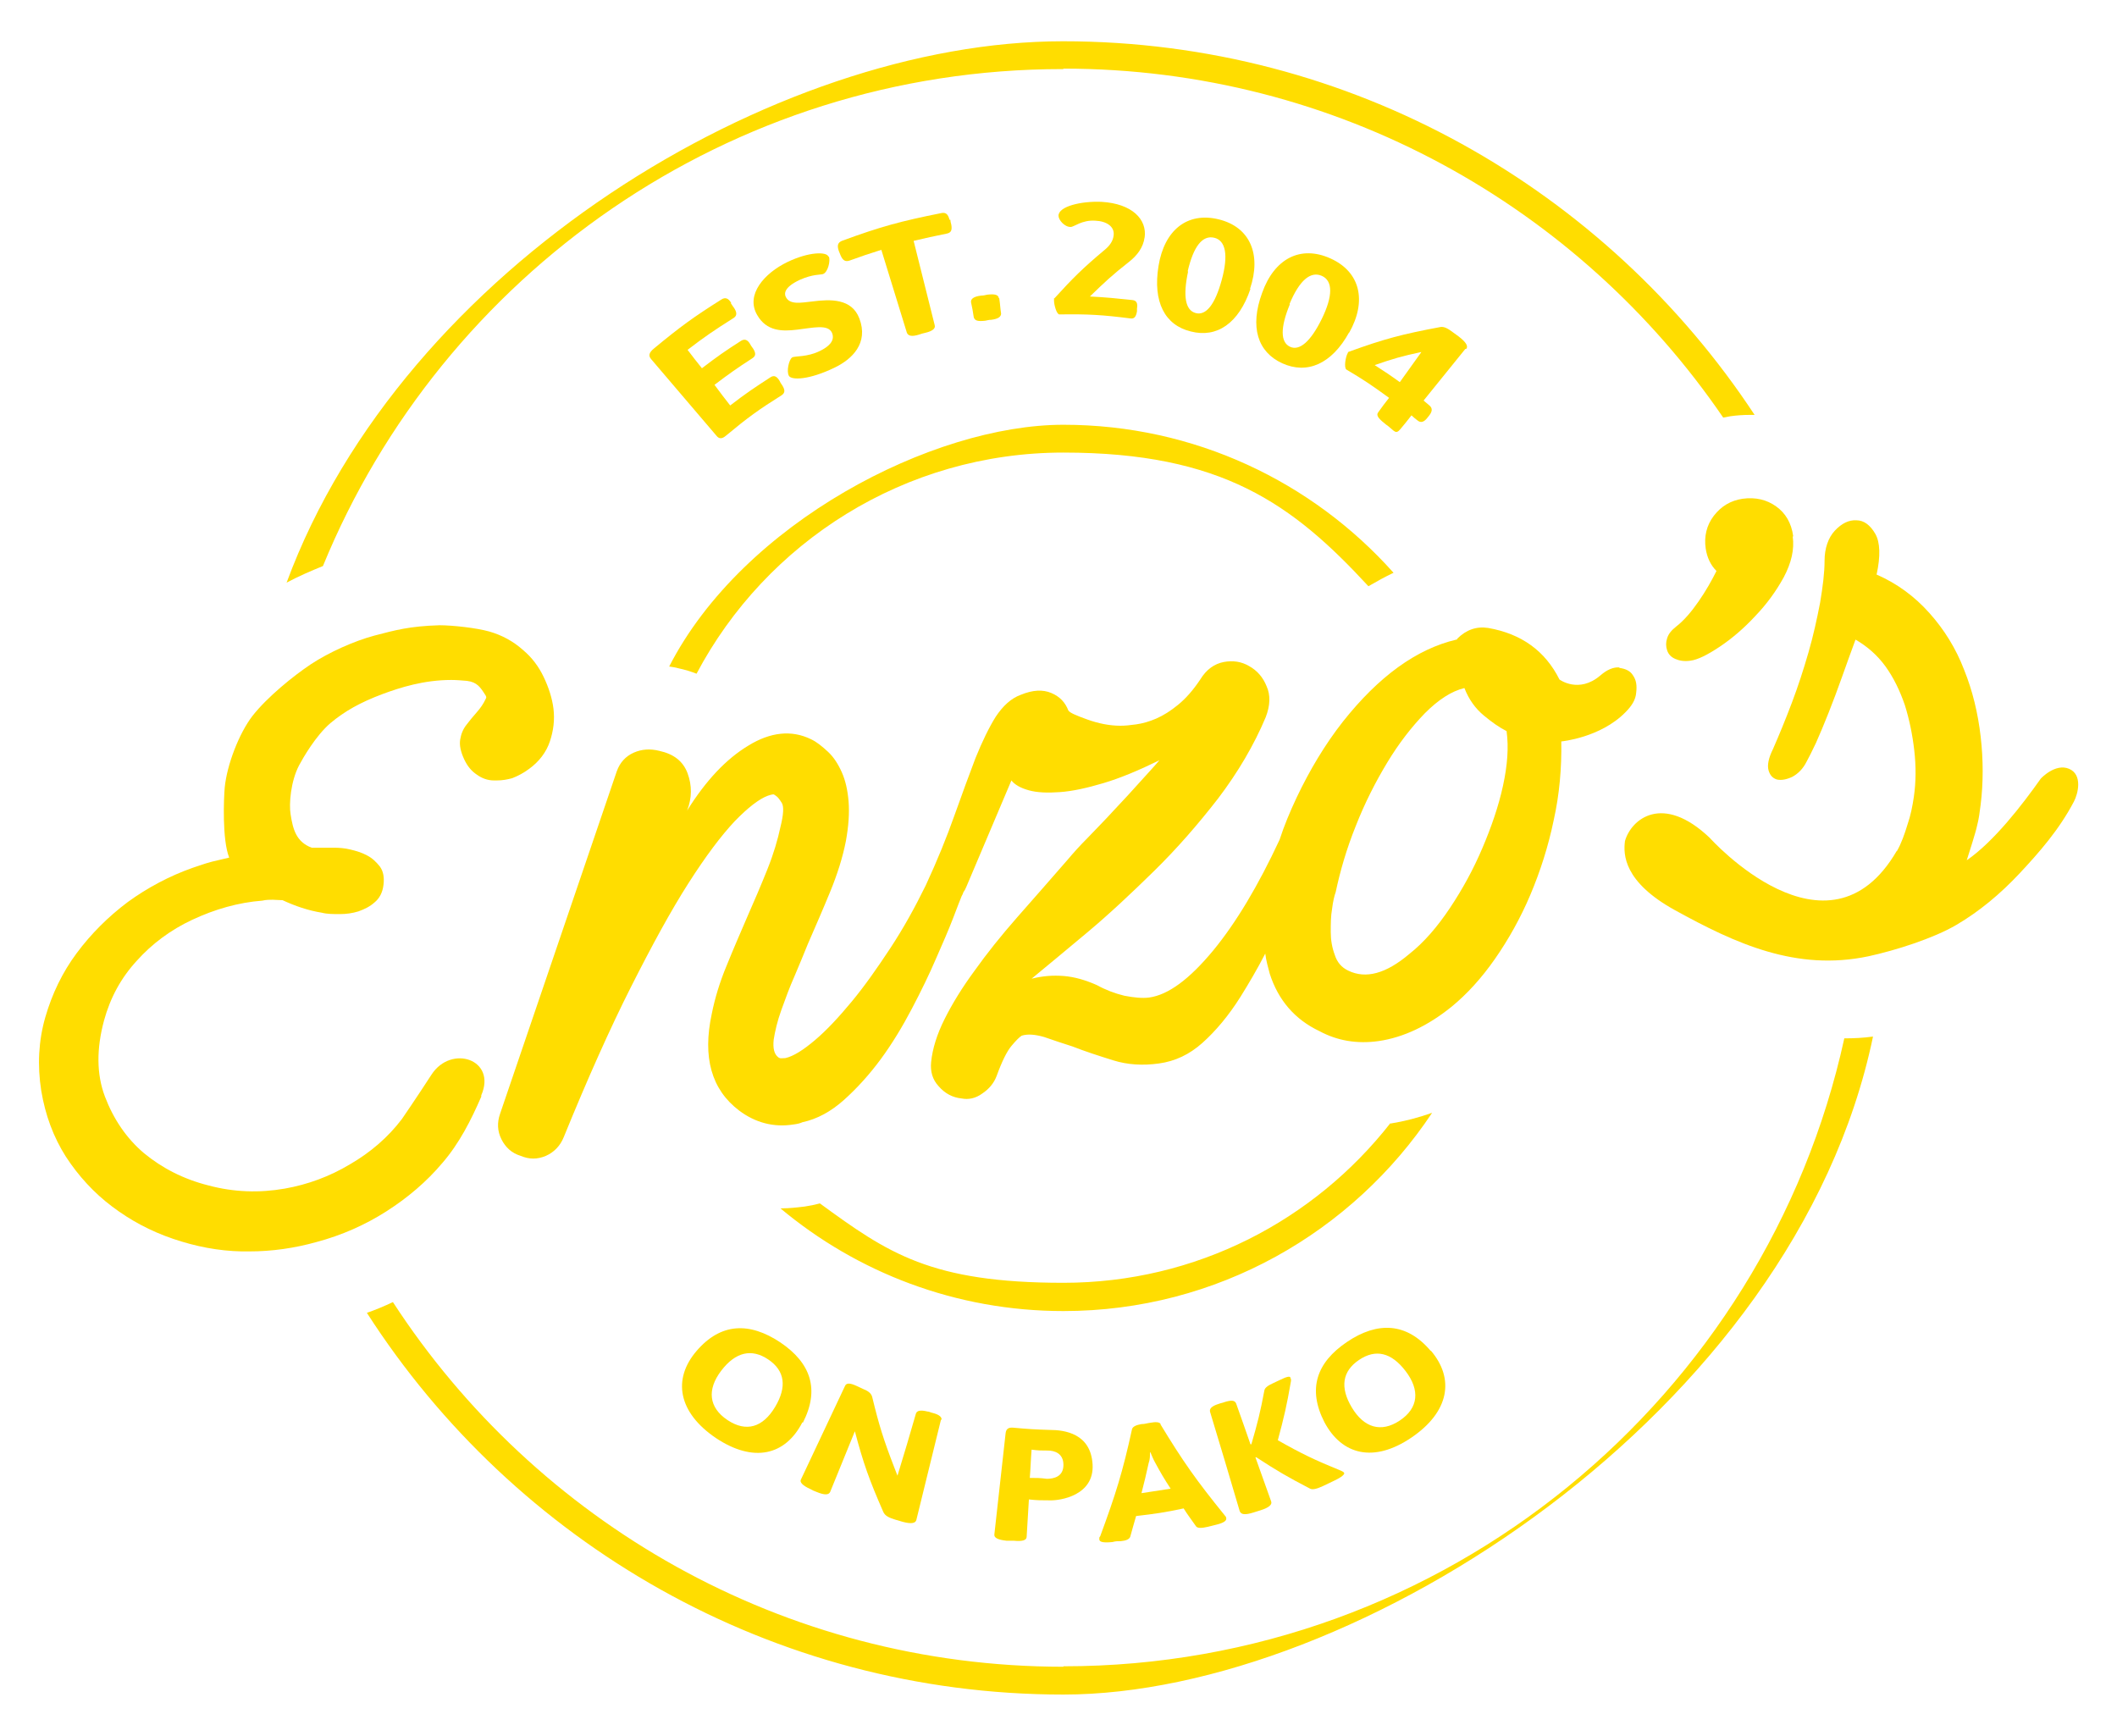
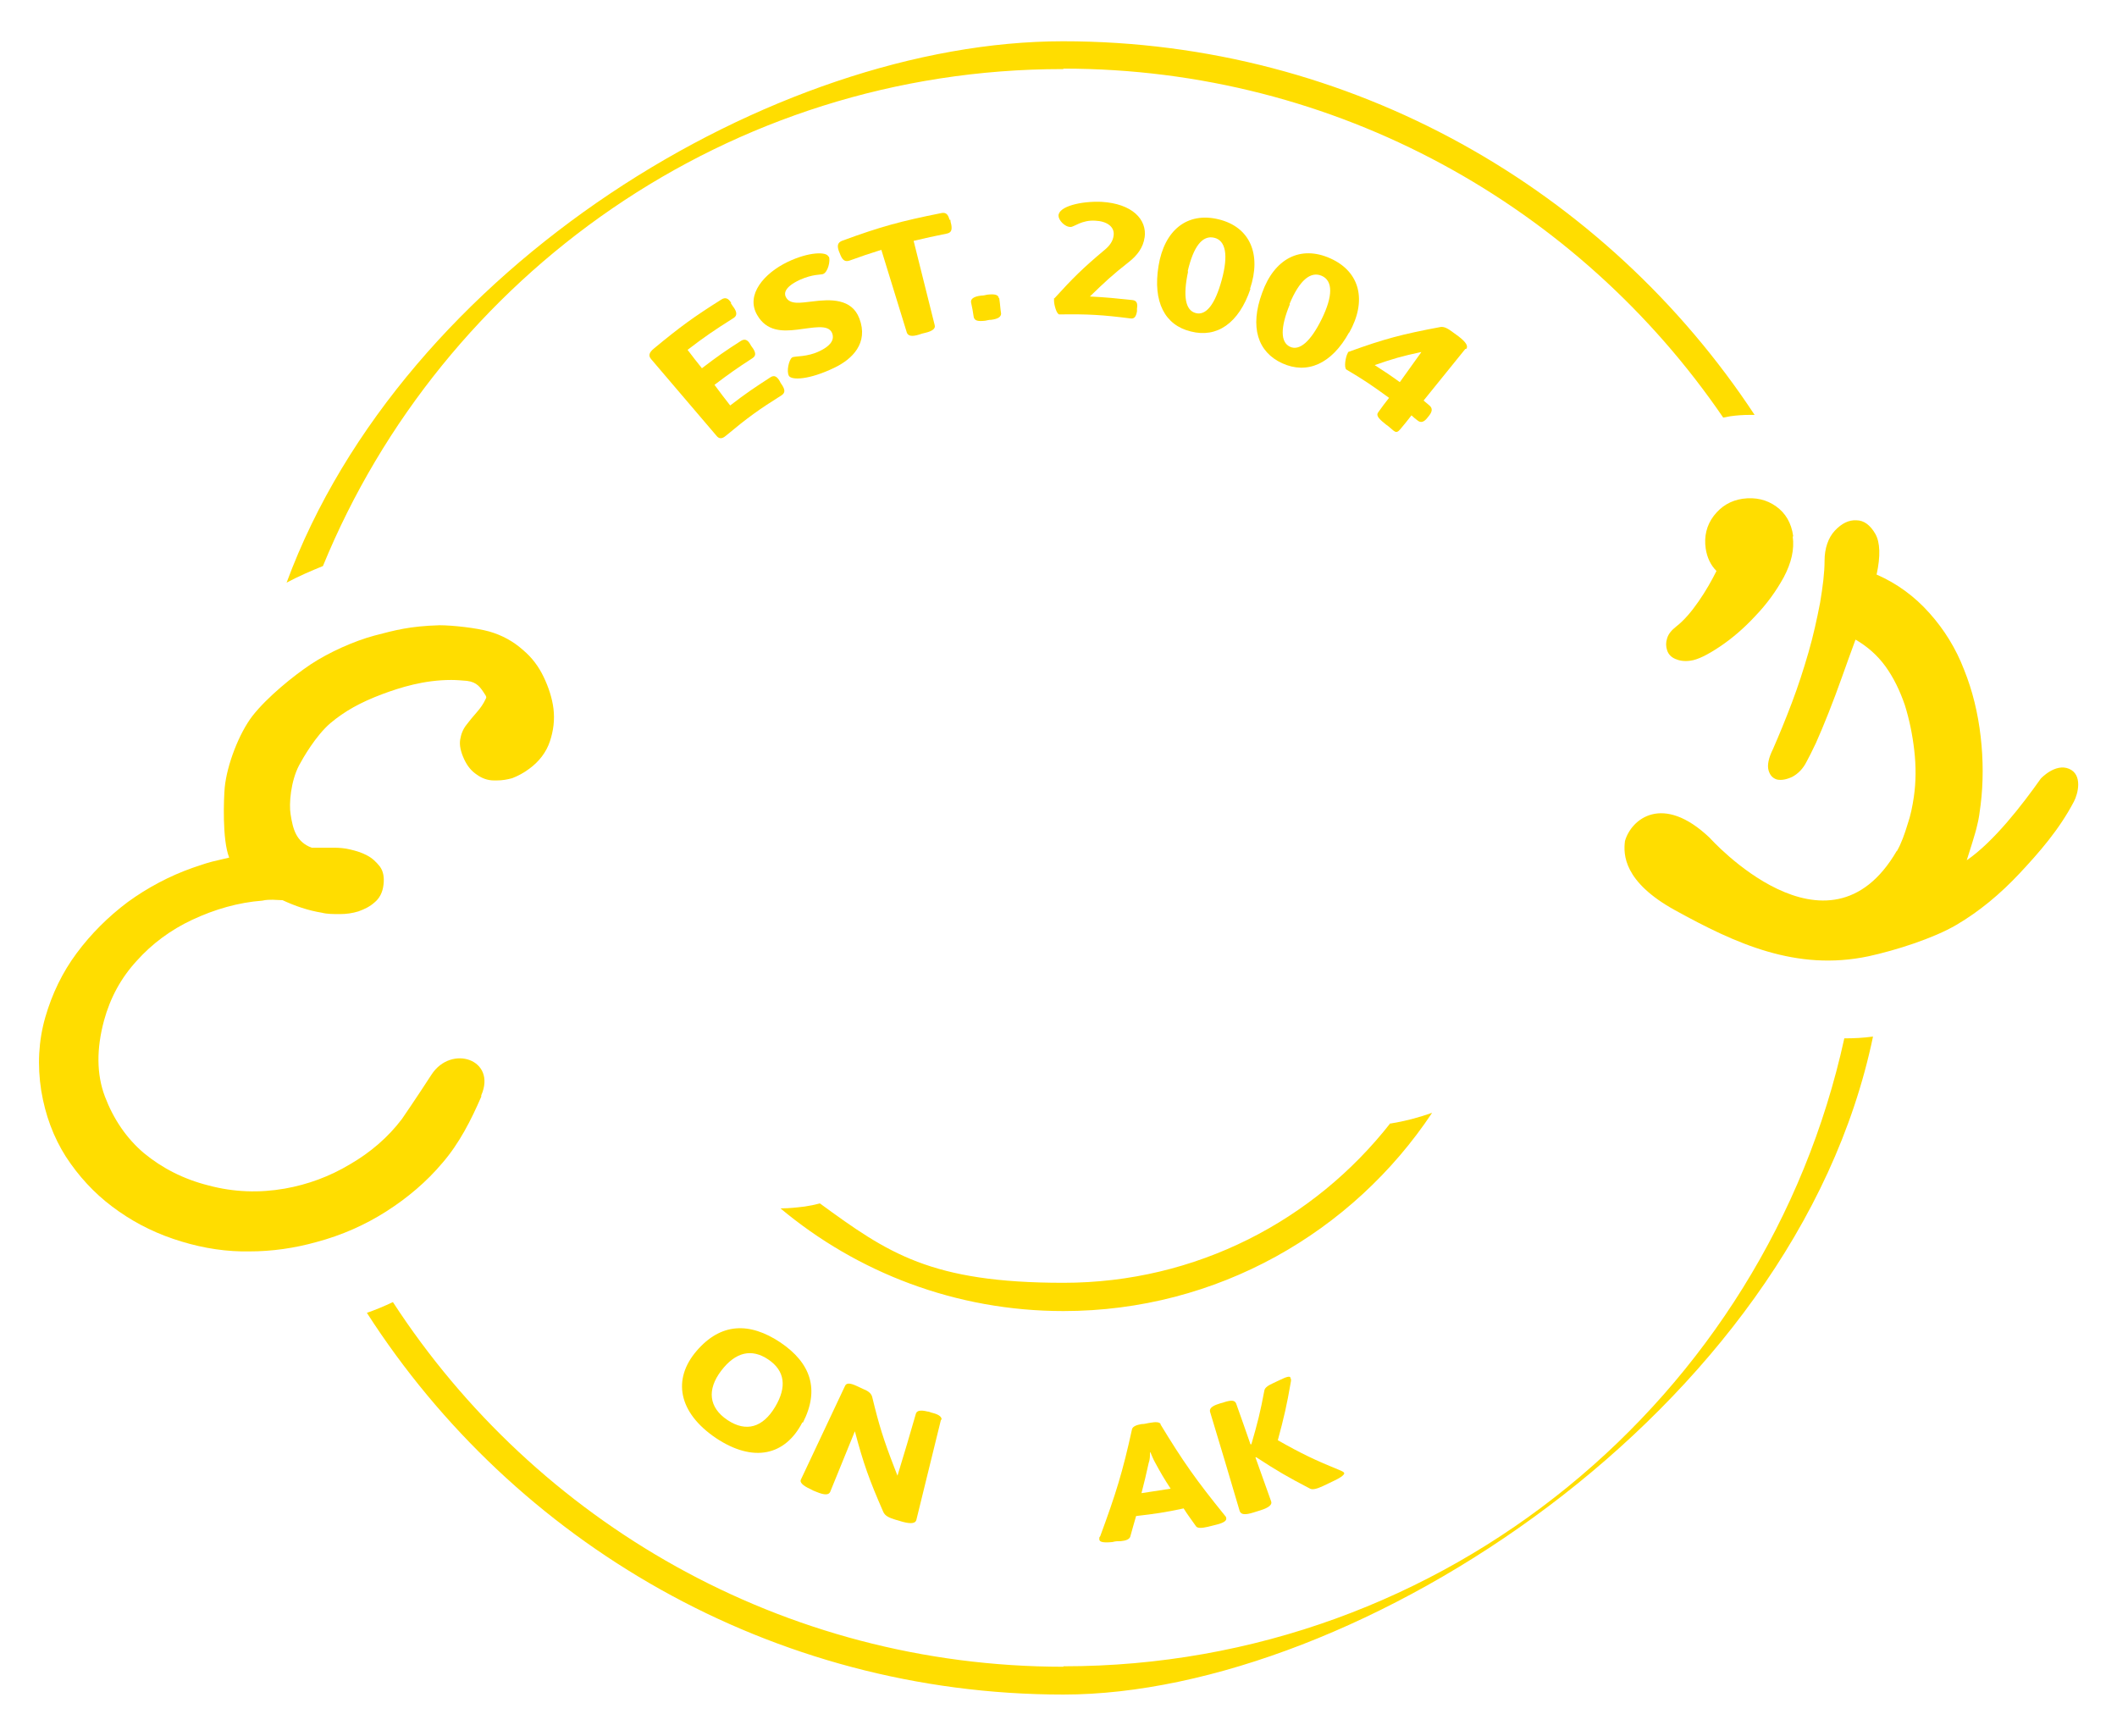
<svg xmlns="http://www.w3.org/2000/svg" id="Layer_1" version="1.1" viewBox="0 0 472 387">
  <defs>
    <style>
      .st0 {
        fill: #fd0;
      }
    </style>
  </defs>
  <g>
    <path class="st0" d="M237.1,15.3c61,0,115,30.8,147.1,77.8.5-.1,1.1-.2,1.6-.3,1.4-.2,2.9-.3,4.3-.3s.7,0,1.1,0C358.2,42.4,301.4,9.2,237,9.2S89.9,59.5,63.9,129.9c2.6-1.4,5.4-2.6,8.1-3.7C98.6,61.3,162.5,15.4,236.9,15.4h.2Z" />
    <path class="st0" d="M237.1,371.6c-62.6,0-117.7-32.4-149.5-81.3-1.9.9-3.8,1.7-5.8,2.4,32.8,51.1,90.2,85.1,155.3,85.1s163.1-63,180.5-146.7c-2.1.3-4.3.4-6.4.4-17.5,80-88.9,140-174.1,140h0Z" />
    <path class="st0" d="M310,250.4c-17,21.7-43.3,35.6-72.9,35.6s-39.1-6.6-54.3-17.7c-1.1.3-2.1.5-3.4.7-1.7.2-3.4.4-5.1.4s-.2,0-.3,0c17.1,14.3,39.1,22.9,63.1,22.9,34.3,0,64.5-17.6,82.2-44.2-3.1,1.1-6.2,1.9-9.3,2.4h0Z" />
-     <path class="st0" d="M155.3,150.2c15.5-29.3,46.4-49.3,81.8-49.3s51.1,11.5,68,29.8c1.9-1.1,3.7-2.1,5.6-3-18.1-20.3-44.4-33-73.6-33s-71.5,21.9-87.9,53.9c.7.1,1.4.2,2.1.4,1.4.3,2.7.7,4,1.2h0Z" />
  </g>
  <g>
    <path class="st0" d="M107.3,244.5c-2.3,5.3-4.9,10.4-8.6,14.7-3.6,4.3-7.9,7.9-12.6,10.9-4.7,3-9.9,5.3-15.5,6.8-5,1.4-10,2.1-15,2.1s-1.2,0-1.7,0c-5.2-.1-10.3-1.1-15.3-2.8-5-1.7-9.5-4.1-13.6-7.2-4-3-7.5-6.8-10.3-11.1-2.8-4.4-4.6-9.3-5.5-14.7-.9-5.7-.6-11.2.9-16.4,1.5-5.2,3.8-10,7-14.3s7-8.1,11.4-11.4c4.4-3.2,9.3-5.8,14.4-7.6,1.4-.5,2.9-1,4.4-1.4,1.2-.3,2.5-.6,3.8-.9-1.6-4-1.2-13.3-1-15.6.5-5.1,3.2-12.1,6.2-16,3.3-4.2,9.1-8.9,13-11.5,4.1-2.7,9.7-5.2,14.2-6.4,4.6-1.2,7.8-2.1,14.5-2.3,2.9,0,8.3.6,11.1,1.4s5.4,2.2,7.6,4.2c1.9,1.6,3.4,3.6,4.5,5.9s1.9,4.7,2.2,7.1c.3,2.5,0,4.9-.8,7.3s-2.4,4.5-4.6,6.1c-1.2.9-2.5,1.6-3.8,2.1-1.1.3-2.2.5-3.4.5s-.5,0-.7,0c-1.4,0-2.7-.5-3.8-1.3-1.2-.8-2.1-1.9-2.8-3.4-.8-1.7-1.1-3.2-.9-4.4.2-1.2.6-2.3,1.4-3.3.7-.9,1.4-1.8,2.3-2.8.8-.9,1.5-1.9,2-3,.1-.2.2-.3,0-.7-1.2-1.9-1.9-3-4.2-3.3-1.2-.1-2.4-.2-3.5-.2-6.1,0-11.4,1.7-15.2,3.1-5.1,1.9-8.6,3.9-11.7,6.5-3.3,2.8-6.2,7.9-7,9.4-1.9,3.6-2.3,8.7-1.9,11,.5,3.2,1.2,6.1,4.7,7.4h5c1.1,0,2.4.1,3.6.4,1.3.3,2.6.7,3.7,1.3,1.2.6,2.1,1.5,2.9,2.5.8,1.1,1,2.5.8,4.1-.2,1.7-.9,3-2,3.9-1,.9-2.2,1.5-3.6,2-1.3.4-2.7.6-4.1.6s-2.9,0-4-.3c-3.1-.5-6-1.5-8.8-2.8-.8,0-1.6-.1-2.2-.1s-1.5,0-2.3.2c-5.3.4-10.6,1.9-15.7,4.3-4.7,2.2-8.9,5.3-12.3,9.1-3.5,3.8-5.9,8.2-7.3,13.3-1.7,6.3-1.7,12,.2,17,1.9,5,4.8,9.3,8.7,12.6,4,3.3,8.8,5.8,14.4,7.2,5.6,1.5,11.3,1.7,17,.7,5.1-.9,10-2.7,14.5-5.4,4.5-2.6,8.5-6,11.6-10.1,0,0,3.3-4.8,6.6-9.9,4.4-6.8,14.6-3.4,11.1,4.6v.3Z" />
-     <path class="st0" d="M361.1,148.8c-1.4-.1-2.8.5-4.3,1.8-4.8,4.1-9.1.9-9.1.9-3.2-6.4-8.5-10.2-15.9-11.5-2.6-.4-4.9.4-6.9,2.4,0,.1,0,.2-.2.2-8.9,2.1-17.3,8.2-25.3,18.3-4,5.1-7.4,10.8-10.3,16.9-1.5,3.2-2.8,6.3-3.8,9.4-4.8,10.3-9.7,18.5-14.8,24.7-5.3,6.4-10,9.9-14.3,10.5-1.6.2-3.4,0-5.5-.4-2.1-.5-4.2-1.3-6.2-2.4-2.5-1.1-4.9-1.8-7.3-2-2.5-.2-4.8,0-7.2.6,3.4-2.8,7.5-6.2,12.4-10.3,4.9-4.1,9.8-8.7,14.9-13.7s9.8-10.4,14.3-16.2c4.4-5.8,8-11.9,10.6-18.1,1-2.6,1.1-4.9.2-6.9-.8-2-2.1-3.5-3.9-4.5-1.7-1-3.6-1.3-5.7-.9-2,.4-3.8,1.6-5.2,3.9-1.6,2.4-3.2,4.2-4.9,5.6-1.7,1.4-3.3,2.4-4.9,3.1s-3.1,1.1-4.5,1.3c-1.4.2-2.5.3-3.5.3-2.4,0-4.9-.5-7.4-1.4s-3.9-1.5-4.2-2c-.7-1.8-1.9-3.1-3.8-3.9s-4.1-.7-6.8.4c-2.2.8-4,2.5-5.6,4.9-1.5,2.4-3,5.5-4.5,9.2-1.4,3.7-3,8-4.7,12.8s-3.8,10-6.4,15.6h0c-2.4,4.9-5,9.6-7.9,14s-5.7,8.4-8.6,11.9c-2.9,3.5-5.6,6.4-8.2,8.6-2.6,2.2-4.8,3.6-6.6,4-.7,0-1.1.1-1.2,0-.1,0-.3-.1-.4-.2-.9-.7-1.2-2-1-3.9.3-1.9.8-4.1,1.7-6.6s1.8-5,3-7.7c1.1-2.6,2.1-5,2.9-7,1.7-3.9,3.4-7.8,5-11.7,1.6-3.9,2.8-7.7,3.5-11.3.6-3.3.8-6.2.6-8.8-.2-2.5-.7-4.7-1.5-6.5s-1.8-3.4-3.1-4.6-2.5-2.2-3.8-2.8c-4.3-2.1-9-1.6-13.9,1.4-5,3-9.5,7.8-13.7,14.5,1.1-2.8,1.1-5.6.1-8.3-1-2.7-3.1-4.3-6.3-5-2-.5-3.9-.4-5.7.4s-3.1,2.2-3.8,4.2l-26,76.3c-.7,2-.6,3.9.3,5.7s2.3,3.1,4.3,3.7c1.9.8,3.7.8,5.6,0,1.8-.8,3.2-2.2,4-4.2,5.3-13,10.3-24.2,15-33.5s8.9-17,12.8-23.1c3.9-6.1,7.3-10.6,10.3-13.8,3-3.1,5.5-5,7.4-5.7.6-.2,1-.3,1.2-.3s.4.2.7.4c.3.2.7.7,1.2,1.5s.4,2.6-.3,5.4c-.6,2.8-1.5,5.9-2.9,9.4s-2.9,7-4.4,10.4c-1.6,3.7-3.2,7.4-4.7,11.1-1.5,3.6-2.6,7.2-3.3,10.7-2.1,9.7-.1,16.9,6.1,21.6,3.6,2.7,7.7,3.8,12.1,3.1.9-.1,1.6-.3,2-.5,3.3-.7,6.4-2.4,9.3-5,2.9-2.6,5.7-5.7,8.2-9.1s4.8-7.2,6.9-11.2,3.9-7.7,5.4-11.2c1.5-3.4,2.8-6.4,3.8-9s1.6-4.2,1.9-4.9c.2-.3.3-.6.4-.9.3-.4.5-.8.7-1.3l10-23.6c.8,1,2.1,1.7,3.9,2.2s4.1.6,6.9.4,6-.9,9.7-2,7.8-2.8,12.5-5.1c-1,1.2-2.5,2.8-4.3,4.8s-3.7,4.1-5.8,6.3c-2,2.2-4,4.2-5.9,6.2-1.9,1.9-3.3,3.5-4.4,4.8-3.9,4.5-7.7,8.8-11.3,12.9-3.6,4.1-6.8,8.1-9.5,11.9-2.8,3.8-5,7.4-6.7,10.8s-2.7,6.6-3,9.6c-.2,2.1.3,3.9,1.7,5.4,1.4,1.6,3.1,2.5,5.1,2.7,1.5.3,3.1,0,4.6-1.1,1.5-1,2.6-2.3,3.2-3.9,1.2-3.3,2.3-5.5,3.3-6.7s1.8-2,2.3-2.3c1.3-.4,2.9-.3,5,.3,2,.7,4.1,1.4,6.3,2.1,2.8,1.1,5.9,2.1,9.1,3.1s6.6,1.2,10.2.7,6.8-2,9.7-4.6c2.9-2.6,5.8-6,8.5-10.3,1.8-2.9,3.7-6.1,5.5-9.6.2,1.6.6,3,1,4.5,1.9,5.9,5.6,10.2,11.1,12.8,3.9,2.1,8.3,2.9,13.2,2.2,5.5-.8,11-3.4,16.3-7.7,3.4-2.8,6.6-6.3,9.6-10.6,3-4.3,5.7-9.1,7.9-14.3,2.2-5.2,4-10.8,5.2-16.6,1.3-5.8,1.8-11.7,1.7-17.6,0,0,8.7-.8,14.3-6.5,1.4-1.4,2.3-2.8,2.4-4.4.2-1.6,0-2.8-.7-3.8-.6-1-1.6-1.5-3.1-1.7h0ZM335.1,175.2c-1,4.6-2.6,9.2-4.6,13.9-2,4.7-4.4,9.1-7.2,13.3-2.8,4.2-5.8,7.7-9.1,10.3-5.2,4.4-9.7,5.6-13.6,3.7-1.5-.7-2.5-1.9-3-3.5-.6-1.6-.9-3.3-.9-5.1s0-3.5.3-5.2c.2-1.6.5-2.9.8-3.7,1-4.7,2.4-9.6,4.5-14.8,2-5.1,4.4-9.8,7-14.1,2.6-4.3,5.4-7.9,8.4-11,3-3,5.9-4.9,8.8-5.6,1,2.6,2.5,4.6,4.3,6.1s3.5,2.7,5.1,3.5c.5,3.6.2,7.6-.8,12.2h0Z" />
    <path class="st0" d="M399.8,119.5c-.4-2.9-1.7-5.1-3.8-6.6-2.1-1.5-4.6-2.1-7.5-1.7-2.6.4-4.7,1.6-6.4,3.8-1.6,2.1-2.2,4.6-1.8,7.3.3,2,1.1,3.7,2.4,5-1.1,2.2-2.4,4.5-4,6.8s-3.2,4.2-5,5.6c-1,.8-1.7,1.6-2,2.6-.3.9-.3,1.8,0,2.7.3.9.9,1.5,1.8,1.9s2,.6,3.4.4c1.6-.2,3.8-1.3,6.5-3.1,2.7-1.8,5.4-4.1,7.9-6.8,2.6-2.7,4.7-5.6,6.4-8.7,1.7-3.2,2.4-6.2,2-9.1h.1Z" />
    <path class="st0" d="M422.9,189.8c1-1.7,1.8-4,2.4-6,.7-2,1.1-4.1,1.4-6.1.5-3.4.5-6.9.1-10.4s-1.1-6.9-2.1-10.1c-1.1-3.2-2.5-6.1-4.3-8.6s-4.1-4.5-6.7-6c-1,2.7-2,5.5-3,8.3s-2,5.5-3,8-1.9,4.7-2.8,6.7c-.9,1.9-1.6,3.3-2.1,4.2-.8,1.6-1.9,2.7-3.2,3.4-1.3.6-2.4.8-3.4.6-1-.3-1.6-1-1.9-2.1s0-2.7,1-4.7c1.4-3.2,2.8-6.6,4.2-10.3,1.4-3.7,2.6-7.4,3.7-11.2,1.1-3.8,1.9-7.5,2.6-11.1.6-3.6,1-6.7,1-9.4s.8-5.1,2.3-6.7,3.1-2.4,4.8-2.3c1.7,0,3.1,1.1,4.2,3s1.2,5,.3,9.1c4.6,2,8.5,4.9,11.8,8.6s5.9,7.9,7.7,12.6c1.9,4.7,3.1,9.7,3.7,14.9.6,5.2.6,10.3,0,15.2-.2,1.6-.4,3.2-.8,4.7-.3,1.5-1.8,6.1-2.3,7.7,6.1-4.2,12.4-12.4,16.5-18.2,0,0,3.2-3.5,6.3-2.2s2,5.6,1.1,7.3c-3.3,6.3-7.8,11.4-12.1,16-4.3,4.6-9,8.5-14.1,11.5s-13.6,5.7-19.6,7c-16.1,3.4-29.6-2.8-43.2-10.3-11.4-6.3-11.5-12.4-11.1-15.4,1.4-4.9,8.4-10.7,18.9-.7,0,0,26.3,29.4,41.7,2.9h0Z" />
  </g>
  <g>
    <path class="st0" d="M178.9,317.1c-3.8,7.4-10.9,9.1-19.3,3.5-8.4-5.7-9.7-13.1-4.3-19.4,5.4-6.3,11.8-6.5,18.7-1.9,6.8,4.6,8.8,10.5,5,17.9h0ZM160.8,305.6c-3.2,4.2-2.8,8.2,1.4,11s7.9,1.6,10.6-2.9c2.7-4.5,2.2-8.1-1.5-10.6s-7.3-1.7-10.5,2.5Z" />
    <path class="st0" d="M209.8,316.5c-2.2,8.9-3.3,13.4-5.5,22.4-.2.7-1.1.9-3,.4-.7-.2-1-.3-1.7-.5-1.3-.4-2.3-.8-2.7-1.8-3.1-7.1-4.4-10.7-6.3-17.9-2.2,5.4-3.3,8.1-5.5,13.5-.3.7-1.2.8-3.1,0-.5-.2-.8-.3-1.3-.6-1.8-.8-2.5-1.6-2.1-2.2,3.9-8.3,5.9-12.5,9.8-20.8.3-.7,1.1-.7,2.6,0,.6.3.9.4,1.5.7,1,.4,1.8.9,2,1.9,1.5,6.2,2.5,9.4,4.9,15.6.3.7.4,1.1.7,1.8,1.7-5.5,2.5-8.3,4.1-13.8.2-.7,1-.9,2.6-.5.4,0,.6.2,1.1.3,1.6.4,2.2,1,2,1.7v-.2Z" />
-     <path class="st0" d="M243.6,326.5c.4,6.9-7.2,8.1-9.6,8-1.9,0-2.8,0-4.6-.2-.2,3.3-.3,5-.5,8.3,0,.8-.9,1.1-2.9.9-.6,0-1,0-1.6,0-2-.2-2.8-.7-2.7-1.4l2.5-22.5c.1-1,.6-1.4,1.7-1.3,3.2.3,4.8.4,8.1.5,3.4,0,9.2.8,9.6,7.7h0ZM230,323.2c-.2,2.5-.2,3.8-.4,6.3,1.5,0,2.3,0,3.8.2,1.6,0,3.7-.5,3.7-3.1s-2-3.2-3.5-3.2-2.1,0-3.6-.2Z" />
    <path class="st0" d="M258.7,317.5c5.1,8.4,8,12.5,14.4,20.4.2.2.3.4.3.6.1.5-.5,1-2.1,1.4-.8.2-1.2.3-2,.5-1.3.3-2.4.4-2.7-.2-1.1-1.6-1.7-2.3-2.7-3.9-4.2.9-6.3,1.2-10.6,1.7-.5,1.8-.8,2.7-1.3,4.6-.2.6-1,.9-2.1,1-.8,0-1.1,0-1.9.2-2,.2-2.9,0-2.9-.6s0-.4.2-.7c3.5-9.5,5-14.3,7.1-23.9.2-.6,1-.9,2.1-1.1.8,0,1.2-.2,2-.3,1.1-.2,2-.2,2.3.3h0ZM256.4,323.8c0,.8,0,1.6-.3,2.4-.6,2.7-.9,4-1.6,6.7,2.6-.4,3.9-.6,6.5-1-1.5-2.3-2.2-3.5-3.5-5.9-.4-.7-.7-1.5-1-2.2h-.2.1Z" />
    <path class="st0" d="M287.8,307.3c0,.2.1.4,0,.8-.9,5.2-1.5,7.8-2.9,13,5.3,3,8.2,4.4,14.1,6.8.4.2.6.3.7.5.1.3-.5.9-2.2,1.7-1,.5-1.5.7-2.5,1.2-1.3.6-2.3.9-2.9.6-5-2.6-7.4-4-12-7h-.2c1.4,3.9,2.1,5.9,3.5,9.8.3.7-.4,1.4-2.3,2-.6.2-.9.3-1.6.5-1.9.6-2.8.5-3.1-.3-2.6-8.8-3.9-13.2-6.6-22.1-.2-.7.3-1.3,1.9-1.8.5-.2.8-.2,1.3-.4,1.6-.5,2.3-.4,2.6.3,1.3,3.6,1.9,5.4,3.2,9.1h.2c1.4-4.8,2-7.2,2.9-12,.1-.6.8-1.1,1.9-1.6.7-.3,1-.5,1.7-.8,1.4-.7,2.1-.8,2.2-.5v.2Z" />
-     <path class="st0" d="M319,301.1c5.4,6.3,4.1,13.7-4.3,19.4s-15.5,3.9-19.4-3.4c-3.8-7.4-1.8-13.3,5-17.9,6.8-4.6,13.3-4.4,18.7,2h0ZM301.4,313.8c2.7,4.5,6.5,5.7,10.7,2.9s4.5-6.8,1.3-11-6.7-5-10.4-2.5c-3.7,2.5-4.3,6.1-1.6,10.6Z" />
  </g>
  <g>
    <path class="st0" d="M163.1,67.8c.2.4.4.6.6.9.7,1.1.6,1.8-.3,2.3-4.1,2.6-6.2,4-10.1,7,1.3,1.7,1.9,2.5,3.2,4.1,3.4-2.6,5.1-3.8,8.7-6.1.8-.5,1.5-.3,2.1.8.2.4.4.6.6.9.7,1.1.6,1.7-.2,2.2-3.4,2.2-5.1,3.4-8.4,5.9,1.4,1.9,2.1,2.8,3.5,4.6,3.5-2.7,5.3-3.9,9-6.3.8-.5,1.4-.2,2,.8.2.4.3.6.6,1,.7,1.1.6,1.7-.1,2.2-5.1,3.2-7.6,5-12.4,9-.9.8-1.6.8-2.2,0-5.8-6.8-8.7-10.2-14.5-17-.7-.8-.5-1.5.6-2.4,5.8-4.8,8.8-7,15-10.9.9-.6,1.6-.3,2.2.7v.3Z" />
    <path class="st0" d="M184.8,57.2c.4.9-.2,3.5-1.3,3.9-.6.2-2.3,0-5.2,1.3-3.4,1.6-3.5,3-3.1,3.8.9,1.8,3.3,1.3,6,1,3.9-.5,8.7-.7,10.4,3.8,2.1,5.5-1.6,9.1-5.6,11-5.6,2.7-9.5,2.8-10.1,1.8s0-3.6.7-4.1c.7-.4,3.3,0,6.3-1.5,1.6-.8,3.4-2.1,2.6-4-.9-2-4.3-1.1-7.8-.7-3.3.4-6.8.4-8.9-3.3-2.6-4.5,1.6-9.3,6.8-11.8,4.8-2.3,8.7-2.3,9.1-1.2h.1Z" />
    <path class="st0" d="M211.9,49c0,.4.1.7.2,1.1.2,1.2,0,1.8-1.1,2-2.9.6-4.4.9-7.3,1.6,1.9,7.5,2.8,11.3,4.7,18.8.2.7-.4,1.3-2.1,1.7-.5.1-.8.2-1.4.4-1.6.5-2.4.3-2.7-.4-2.3-7.4-3.4-11.1-5.7-18.5-2.9.9-4.3,1.4-7.1,2.4-.9.3-1.5,0-2-1.2-.2-.4-.2-.6-.4-1-.4-1.2-.2-1.8.7-2.2,8.7-3.2,13.2-4.4,22.2-6.2,1-.2,1.5.3,1.8,1.5h.2Z" />
    <path class="st0" d="M222.8,66.6c.2,1.3.2,2,.4,3.3,0,.7-.6,1.2-2.2,1.4-.5,0-.8.1-1.3.2-1.7.2-2.4,0-2.6-.8-.2-1.3-.3-2-.6-3.3-.1-.7.5-1.3,2.3-1.5.5,0,.8-.1,1.3-.2,1.7-.2,2.5,0,2.6.8h.1Z" />
    <path class="st0" d="M255.2,52.9c-.3,2.3-1.7,4.1-3.5,5.5-3.7,2.9-5.4,4.5-8.7,7.7,3.8.2,5.7.4,9.5.8.9.1,1.2.7,1,1.9v.6c-.2,1.2-.6,1.7-1.4,1.6-6.3-.8-9.5-1-15.9-.9-.6,0-1.2-2.1-1.2-3.1s0-.4.1-.5c4.1-4.5,6.3-6.7,11.2-10.8,1.1-.9,1.9-2,2-3.3.2-1.9-1.6-3.1-4.1-3.2-3-.2-4.7,1.4-5.5,1.4-1.4,0-2.7-1.6-2.7-2.5,0-2.1,5.1-3.3,9.6-3.1,6.8.4,10.2,3.9,9.6,8h0Z" />
    <path class="st0" d="M278.8,64.4c-2.6,7.7-7.5,11-13.3,9.5-5.8-1.4-8.5-6.6-7.2-14.6s6.4-12.1,13.4-10.4,9.6,7.8,7,15.5h.1ZM264.9,60.5c-1.2,5.6-.6,8.7,1.7,9.3,2.3.6,4.3-1.9,5.8-7.4s.9-8.8-1.7-9.4-4.6,1.9-5.9,7.5h.1Z" />
    <path class="st0" d="M300.8,74.1c-3.9,7.1-9.4,9.4-14.9,6.9s-7.3-8.1-4.5-15.7c2.7-7.6,8.5-10.7,15.2-7.7s8.2,9.5,4.2,16.6h0ZM287.6,67.8c-2.2,5.3-2.1,8.5,0,9.5s4.6-1.1,7.1-6.2,2.5-8.5,0-9.6-5,1-7.2,6.3h.1Z" />
    <path class="st0" d="M326.7,77.8c-3.7,4.6-5.6,6.9-9.3,11.5.5.4.8.7,1.3,1.1.7.6.7,1.3-.1,2.3-.2.2-.2.3-.4.5-.8,1-1.5,1.1-2.2.5-.5-.4-.8-.6-1.3-1.1-1,1.3-1.5,1.9-2.5,3.1s-1.3.4-2.7-.7c-.4-.3-.6-.4-.9-.7-1.4-1.1-1.8-1.8-1.3-2.4.9-1.3,1.4-1.9,2.4-3.2-3.7-2.7-5.6-4-9.5-6.3-.6-.4-.2-2.9.3-3.7,0-.2.2-.3.3-.3,7.7-2.8,11.8-3.9,20.4-5.5.9-.1,1.7.4,2.9,1.3.4.3.7.5,1.1.8,1.7,1.3,2.2,2.2,1.7,2.8h-.2ZM306.5,81.4c2.3,1.5,3.4,2.2,5.6,3.8,1.9-2.7,2.9-4,4.8-6.7h-.1c-4.2.9-6.3,1.5-10.3,2.9h0Z" />
  </g>
</svg>